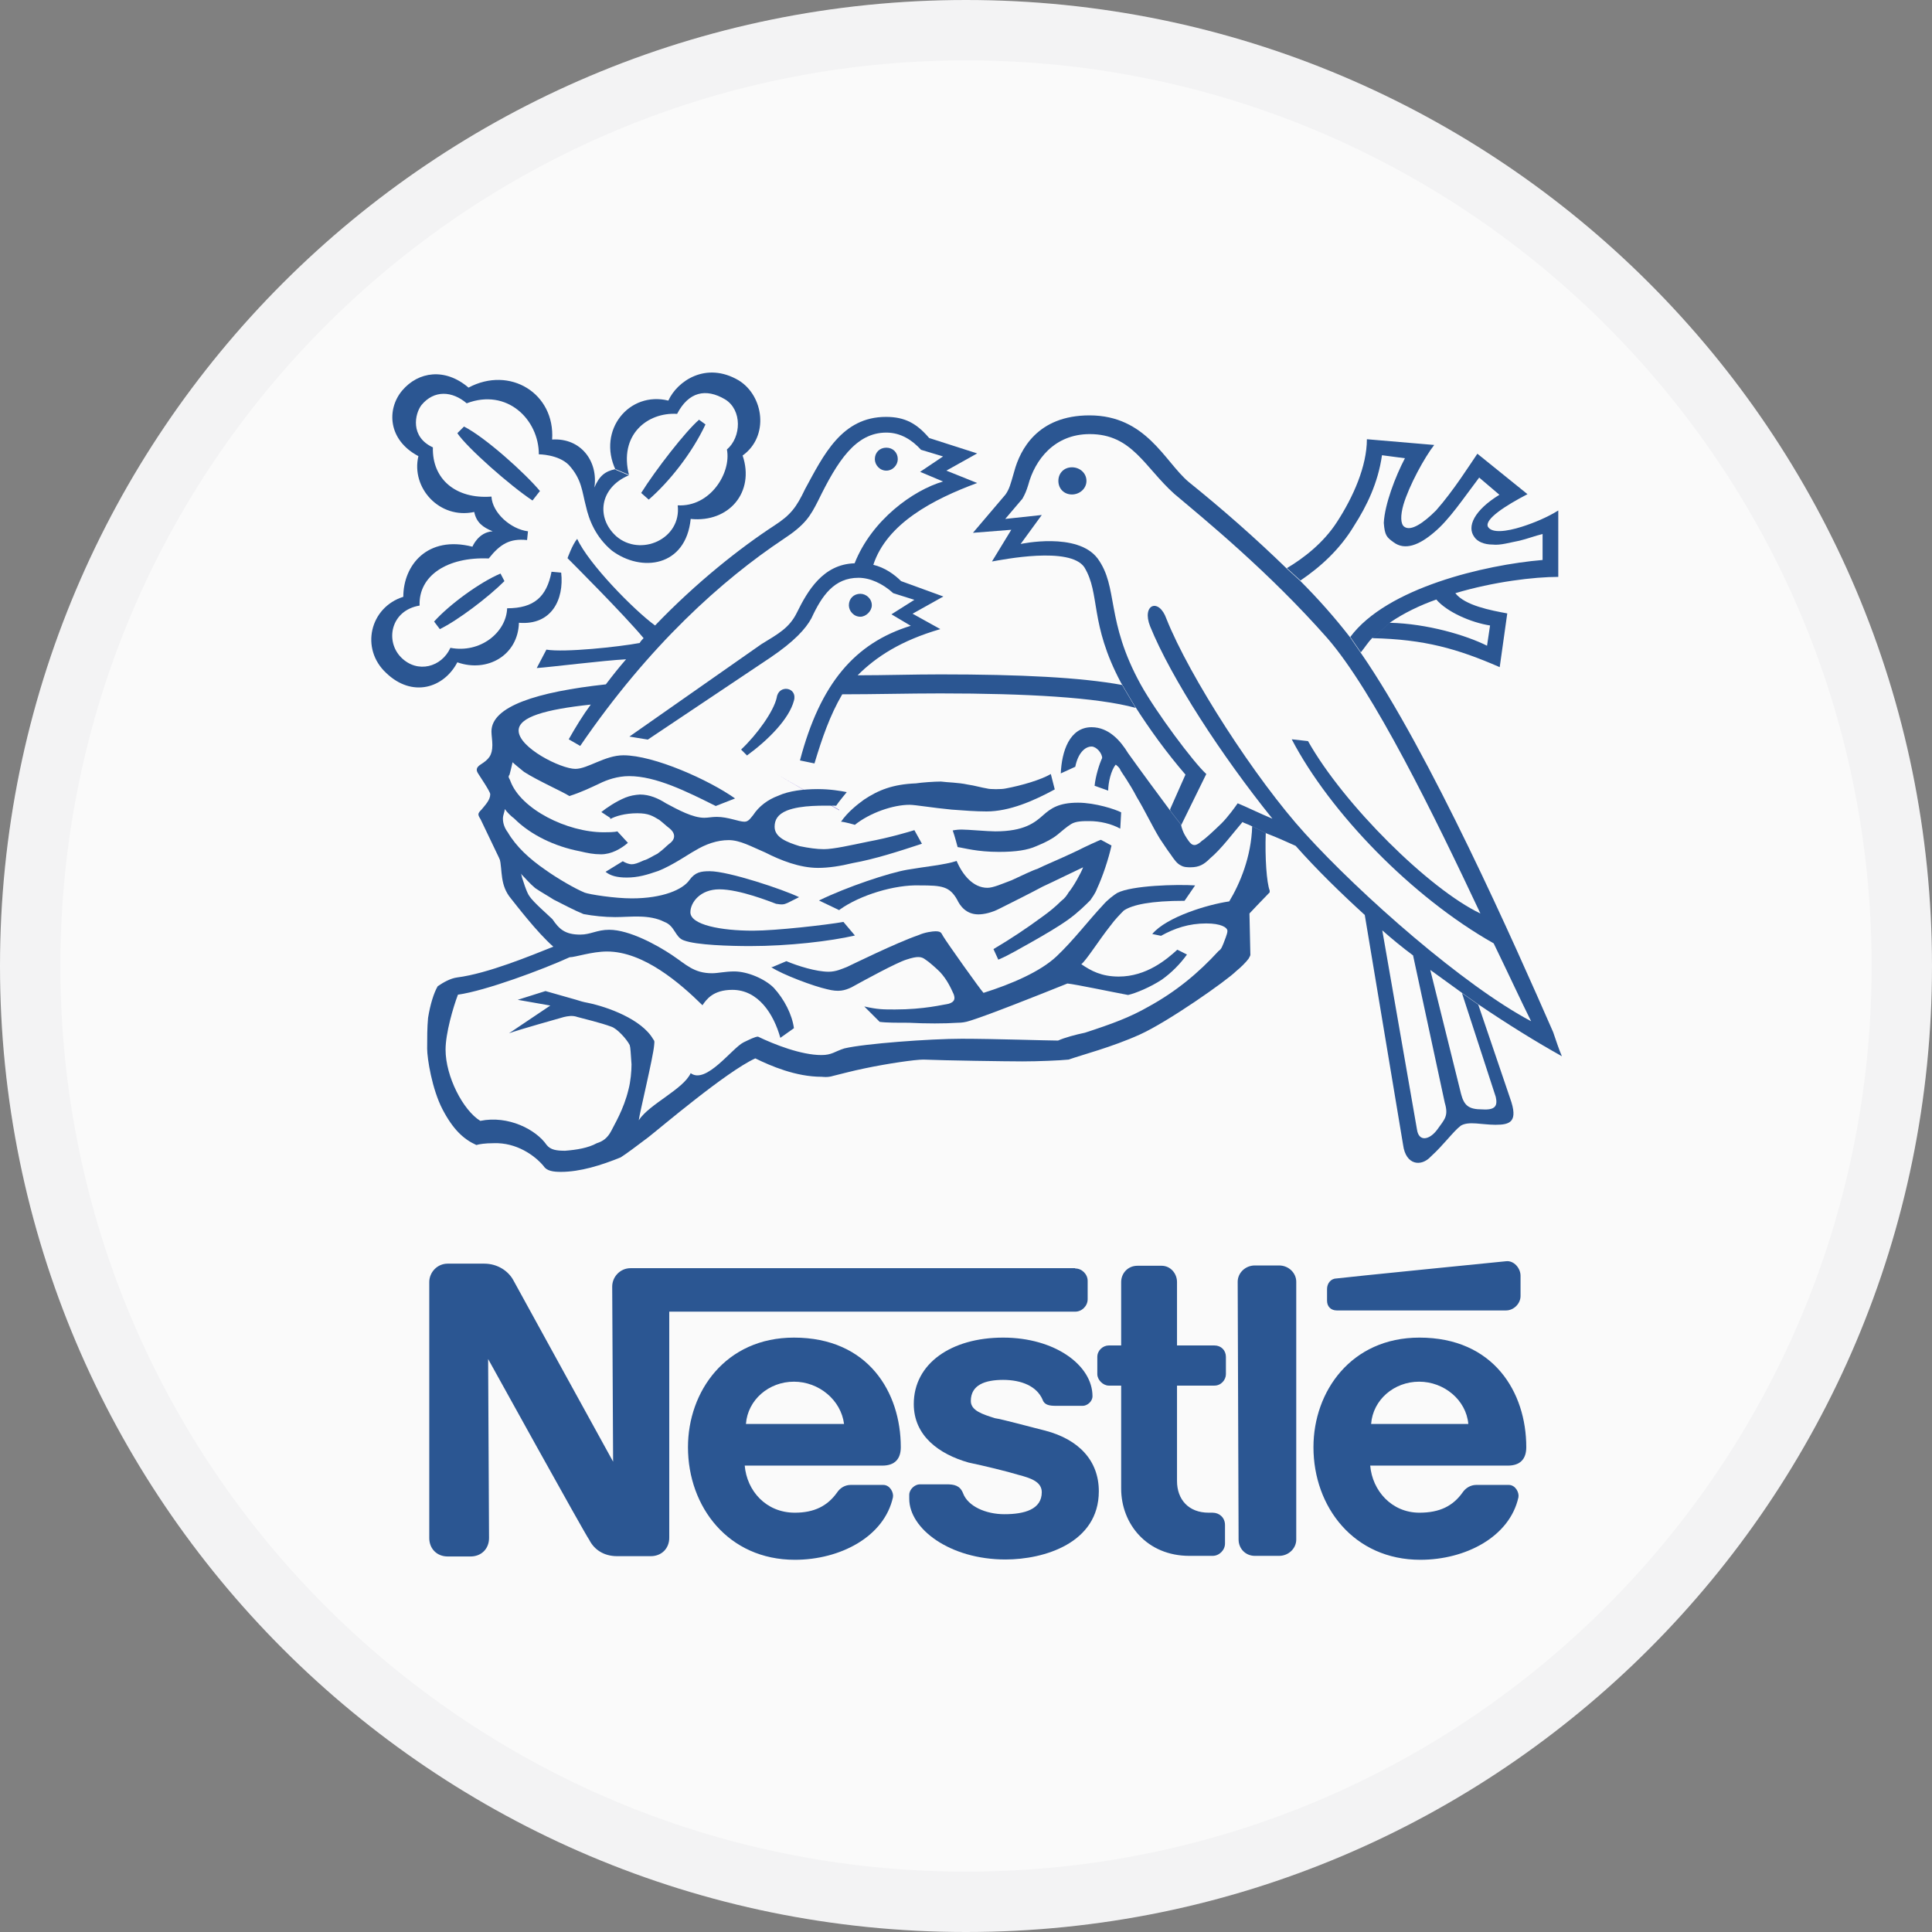
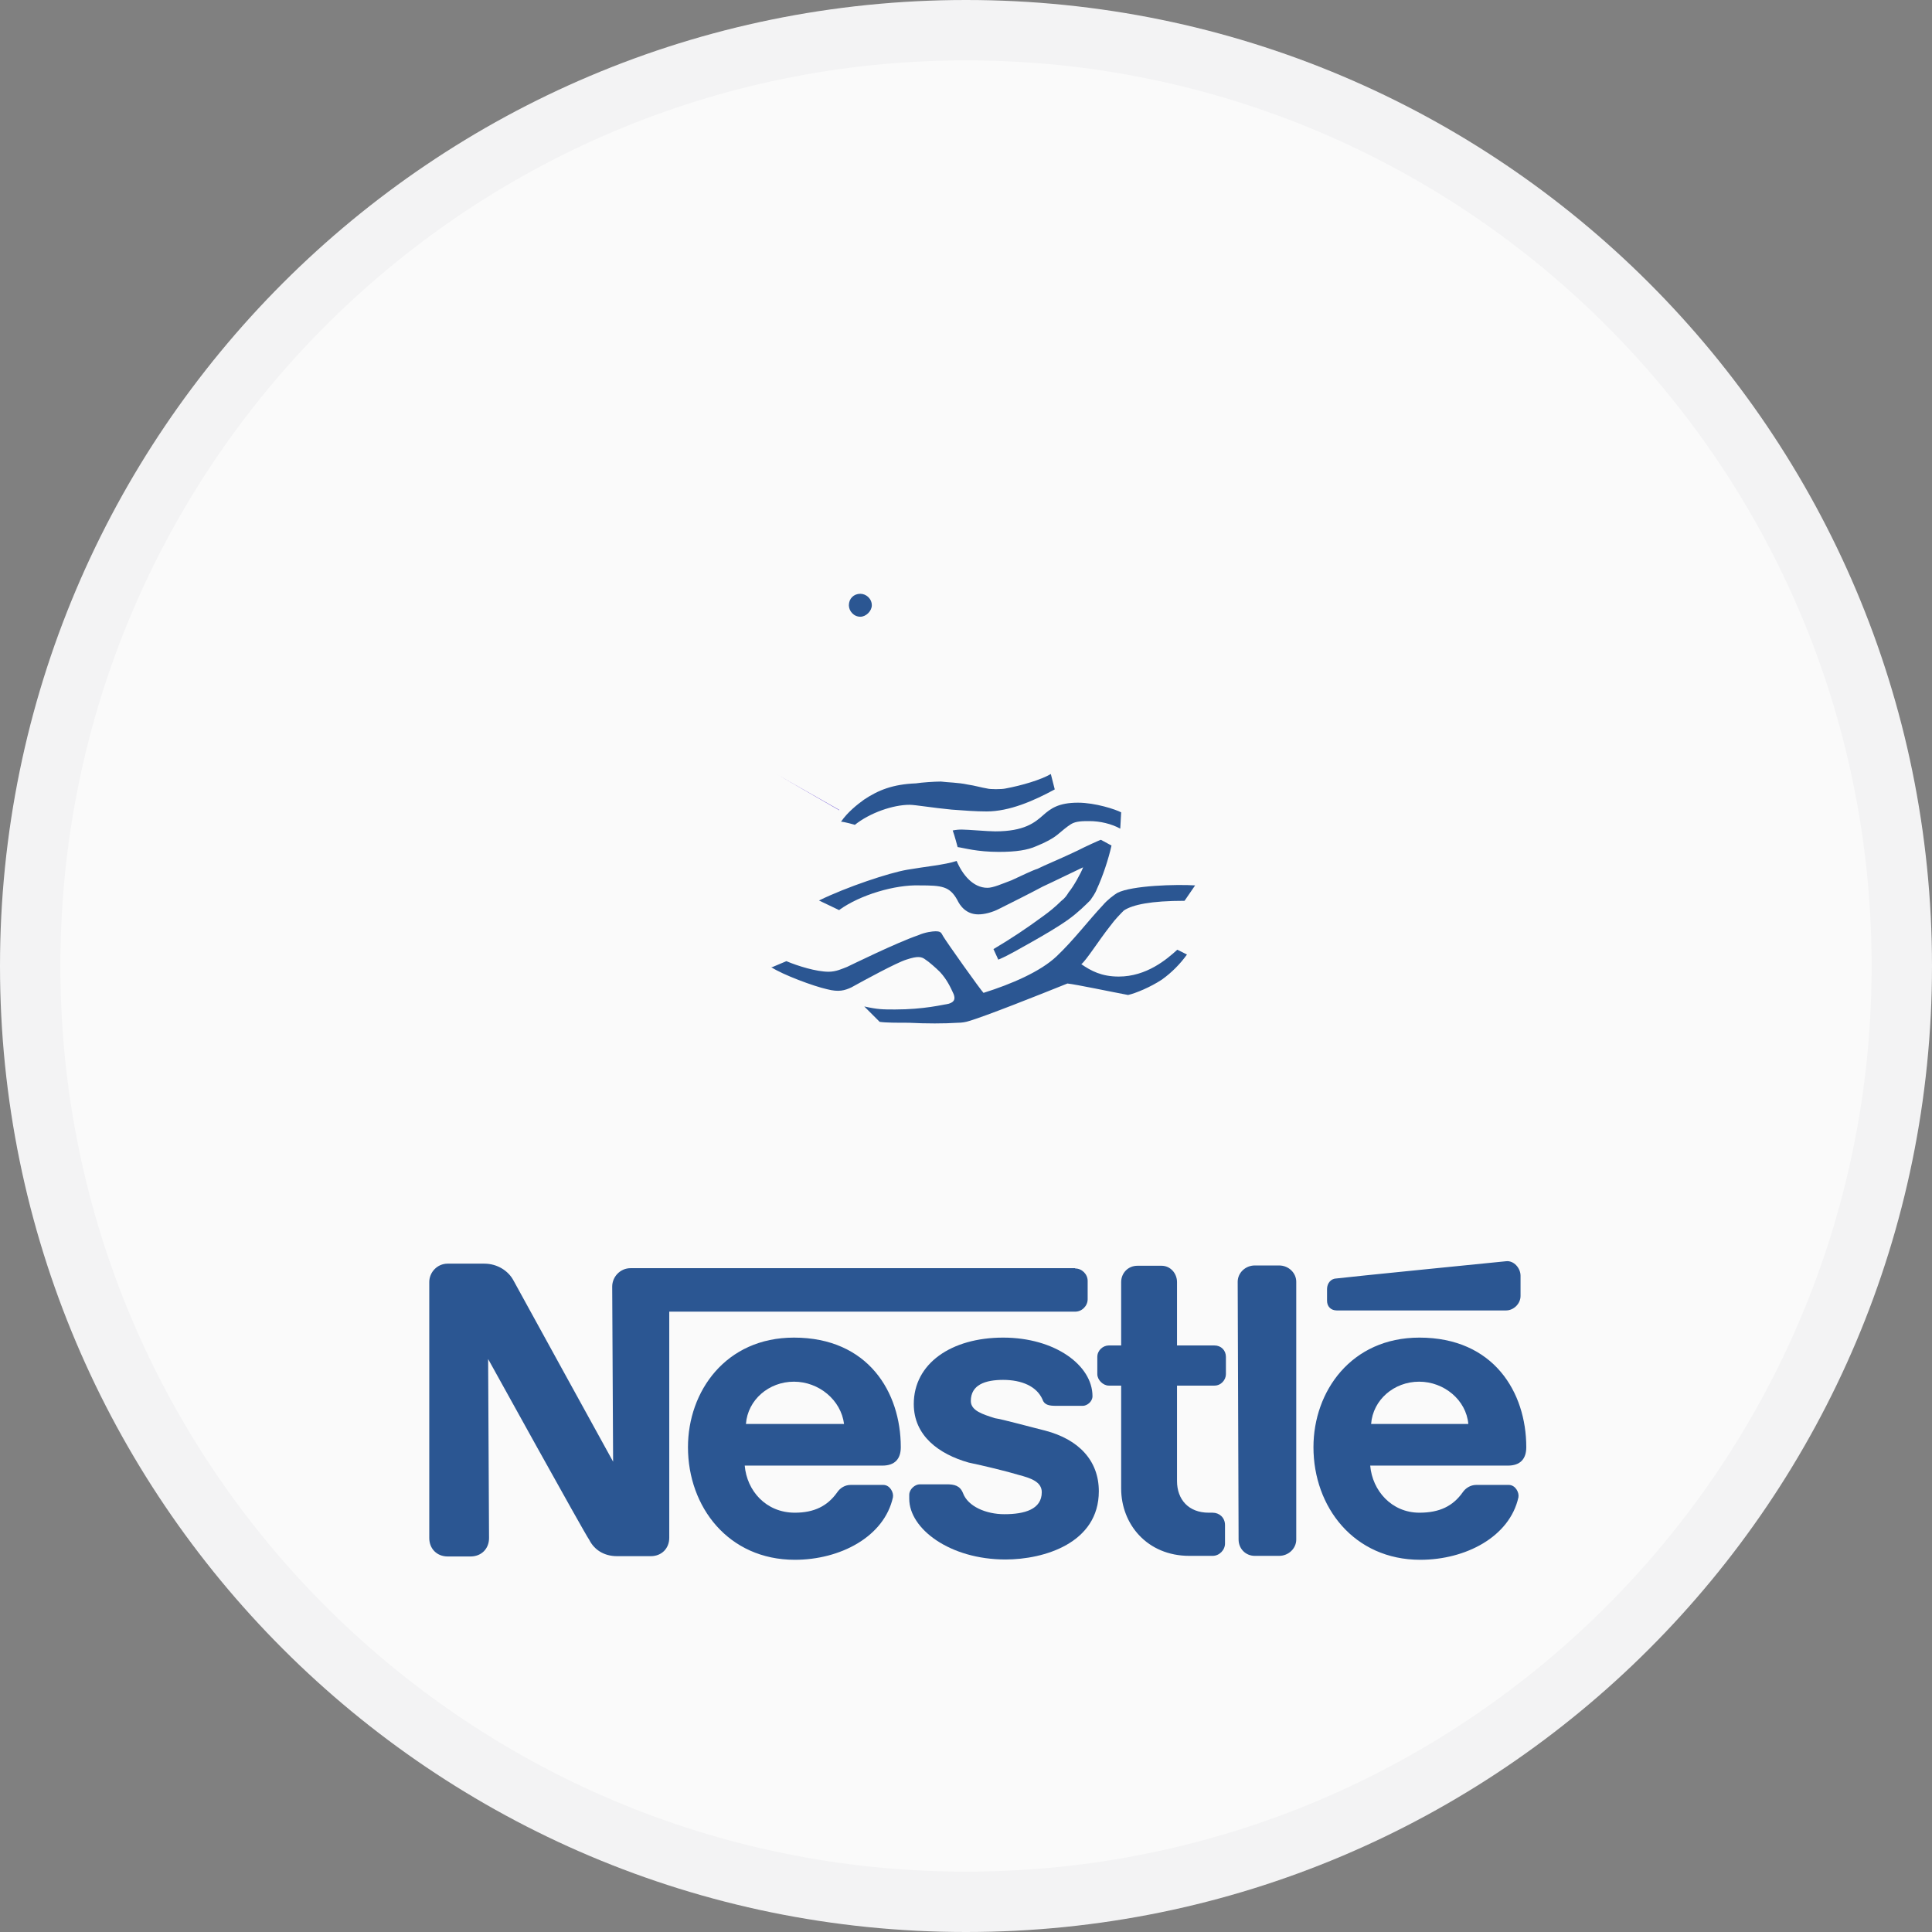
<svg xmlns="http://www.w3.org/2000/svg" id="Capa_2" data-name="Capa 2" viewBox="0 0 64 64">
  <rect x="0" y="0" width="64" height="64" fill="#808080" stroke="none" />
  <defs>
    <style>
      .cls-1 {
        fill: #2b5692;
        fill-rule: evenodd;
      }

      .cls-2 {
        fill: #fafafa;
      }

      .cls-3 {
        fill: url(#Degradado_sin_nombre_2);
      }

      .cls-4 {
        fill: none;
        stroke: rgba(2, 30, 46, .03);
        stroke-width: 2px;
      }
    </style>
    <linearGradient id="Degradado_sin_nombre_2" data-name="Degradado sin nombre 2" x1="51.91" y1="25.12" x2="23.03" y2="41.93" gradientTransform="translate(0 66) scale(1 -1)" gradientUnits="userSpaceOnUse">
      <stop offset="0" stop-color="#00c8ff" />
      <stop offset=".27" stop-color="#0e92ee" />
      <stop offset=".9" stop-color="#3300bf" />
    </linearGradient>
  </defs>
  <g id="Capa_1-2" data-name="Capa 1">
    <path class="cls-2" d="M32,0h0c17.67,0,32,14.33,32,32h0c0,17.67-14.33,32-32,32h0C14.33,64,0,49.67,0,32h0C0,14.33,14.33,0,32,0Z" />
    <path class="cls-4" d="M32,1h0c17.12,0,31,13.88,31,31h0c0,17.12-13.88,31-31,31h0c-17.12,0-31-13.88-31-31h0C1,14.88,14.88,1,32,1Z" />
    <path class="cls-3" d="M27.8,26.83l-2.05-1.17,2.05,1.18s0,0,0-.01Z" />
    <g>
-       <path class="cls-1" d="M35.51,16.38c.25,0,.48-.19.48-.45s-.22-.45-.48-.45-.45.19-.45.45.19.45.45.45ZM29.36,15.59c.22,0,.38-.19.38-.38,0-.22-.16-.38-.38-.38s-.38.16-.38.38c0,.19.16.38.38.38ZM24.74,25.02l-.19-.19c.54-.51,1.08-1.27,1.18-1.72.06-.45.7-.35.57.1-.16.61-.86,1.31-1.56,1.82ZM20.82,15.75c-.96.41-1.08,1.4-.41,2.01.8.7,2.17.1,2.04-1.02,1.08.06,1.78-1.08,1.63-1.85.48-.41.51-1.31-.06-1.66-.64-.38-1.21-.25-1.59.48-.99-.06-1.94.7-1.59,2.04l-.45-.19c-.61-1.31.45-2.61,1.75-2.29.29-.64,1.24-1.31,2.33-.67.83.51,1.02,1.85.13,2.49.41,1.21-.45,2.23-1.72,2.1-.16,1.59-1.63,1.78-2.61,1.05-.54-.45-.76-1.02-.86-1.47-.13-.48-.13-.89-.57-1.37-.35-.35-.99-.35-.99-.35,0-1.15-1.05-2.2-2.39-1.69-.48-.41-1.08-.45-1.5.06-.22.29-.38,1.05.38,1.4-.03,1.05.76,1.72,1.94,1.63.03.54.64,1.08,1.21,1.15l-.03.29c-.57-.06-.89.13-1.27.61-1.37-.06-2.33.57-2.29,1.56-.96.16-1.15,1.18-.61,1.72s1.34.32,1.63-.32c.99.19,1.85-.51,1.88-1.31.89,0,1.31-.38,1.47-1.21l.32.03c.1.89-.32,1.75-1.4,1.66-.03,1.08-1.05,1.66-2.04,1.31-.45.86-1.5,1.18-2.36.35-.86-.8-.54-2.17.57-2.52,0-1.05.8-2.04,2.29-1.66,0,0,.19-.48.67-.51-.32-.13-.54-.29-.61-.64-1.15.25-2.1-.8-1.85-1.85-1.02-.54-1.05-1.56-.54-2.17.54-.64,1.43-.76,2.2-.1,1.37-.73,2.87.19,2.77,1.72.96-.06,1.53.73,1.4,1.59.16-.38.35-.54.7-.61l.45.19h0Z" />
-       <path class="cls-1" d="M23.15,13.9l.22.16c-.45.96-1.21,1.91-1.88,2.49l-.25-.22c.48-.77,1.47-2.04,1.91-2.42h0ZM16.58,19l.13.25c-.54.54-1.56,1.31-2.14,1.59l-.19-.25c.51-.57,1.53-1.31,2.2-1.59ZM17.89,16.26l-.25.32c-.73-.48-2.17-1.75-2.49-2.23l.22-.22c.7.35,2.04,1.56,2.52,2.14ZM16.55,28.43c.1.41,0,.89.38,1.34.13.16.86,1.12,1.4,1.59-.73.29-2.17.89-3.19,1.02-.22.03-.45.16-.64.29-.13.22-.25.61-.32,1.05-.03.32-.03.67-.03,1.02,0,.32.16,1.34.51,2.01.35.67.7.99,1.12,1.18.1-.03.29-.06.57-.06.76-.03,1.37.41,1.66.76.1.16.32.19.57.19.64,0,1.34-.22,1.98-.48.16-.1.54-.38.92-.67.41-.32,2.58-2.17,3.54-2.61.51.25,1.34.61,2.2.61.03,0,.19.03.38-.03.25-.06.61-.16,1.05-.25.76-.16,1.66-.29,1.94-.29.7.03,2.77.06,3.28.06s1.24-.03,1.53-.06c.45-.16,1.43-.41,2.36-.83s2.87-1.78,3.19-2.1c.16-.13.32-.29.41-.41.03-.06.06-.1.06-.13s-.03-1.37-.03-1.37c0,0,.48-.51.67-.7v-.06c-.1-.26-.16-1.08-.13-1.91l-.45-.22c-.03,1.02-.41,1.91-.76,2.49-.7.1-2.07.51-2.55,1.08l.29.06c.45-.25.92-.41,1.5-.41.48,0,.7.13.7.25,0,.1-.1.32-.13.41-.03.06-.06.19-.16.25-.67.73-1.4,1.34-2.33,1.85-.61.35-1.21.57-2.1.86-.29.06-.67.16-.89.26-.35,0-2.14-.06-3.19-.06s-3.22.16-3.89.32c-.32.1-.41.22-.76.22-.67,0-1.56-.35-2.1-.61-.1,0-.29.1-.48.19-.38.19-1.24,1.4-1.75,1.02-.25.54-1.37,1.02-1.72,1.56.03-.25.48-2.1.51-2.49,0-.06.03-.13-.03-.19-.38-.67-1.53-1.08-2.17-1.21-.16-.03-.26-.06-.38-.1l-1.02-.29-.92.29,1.08.19-1.37.92c.25-.1,1.72-.51,1.82-.54.13-.03.29-.06.45,0,.22.06.77.19,1.12.32.19.06.51.41.61.61.03.1.03.25.06.64,0,.22-.03.57-.1.83-.16.67-.48,1.18-.57,1.37-.13.25-.29.35-.48.41-.29.16-.67.22-1.05.25-.29,0-.48-.03-.61-.19-.35-.51-1.27-.99-2.2-.8-.57-.35-1.15-1.47-1.15-2.36,0-.54.25-1.4.41-1.82.92-.13,2.8-.83,3.7-1.24.19,0,.73-.19,1.24-.19,1.21,0,2.42,1.05,3.16,1.78.13-.19.35-.51.99-.51.86,0,1.37.8,1.59,1.59l.45-.32c-.06-.45-.32-.96-.67-1.34-.29-.29-.86-.54-1.31-.54-.29,0-.54.06-.73.06-.61,0-.86-.29-1.34-.61-.48-.32-1.4-.83-2.07-.83-.41,0-.61.16-.96.16-.51,0-.7-.19-.92-.51-.13-.13-.64-.57-.76-.76-.1-.13-.22-.54-.29-.76l-.7-.51h0Z" />
-       <path class="cls-1" d="M17.25,28.94c.16.16.29.32.48.48.19.13.41.25.61.38.32.16.67.35.99.48.32.06.7.1,1.05.1.51,0,1.12-.1,1.63.16.35.13.35.51.64.61.41.16,1.56.19,2.2.19,1.27,0,2.65-.16,3.47-.35l-.38-.45c-.57.1-2.23.29-3,.29-1.05,0-2.07-.19-2.07-.61,0-.32.32-.76.96-.76.67,0,1.69.41,1.88.48.19.03.25.03.38-.03l.38-.19c-.51-.25-2.33-.86-2.96-.86-.29,0-.48.03-.67.29-.22.32-.89.61-1.91.61-.57,0-1.4-.13-1.56-.19-.32-.13-.92-.48-1.31-.76-.51-.35-.96-.76-1.24-1.24-.1-.13-.16-.29-.16-.45,0-.13.06-.22.06-.32.1.13.19.22.32.32.54.54,1.34.92,2.17,1.08.26.06.45.1.7.1.35,0,.67-.19.89-.38l-.35-.38c-.1.03-.32.03-.45.03-1.21,0-2.74-.76-3.09-1.69-.03-.1-.1-.13-.03-.22.03-.1.06-.25.1-.41.06.06.22.19.38.32.45.29,1.31.67,1.5.8.41-.13.73-.29.99-.41.26-.13.61-.25.99-.25.89,0,1.91.51,2.87.99l.64-.25c-.86-.61-2.68-1.43-3.7-1.43-.61,0-1.18.45-1.59.45-.48,0-1.88-.7-1.88-1.27,0-.45.89-.7,2.39-.86-.26.35-.51.76-.73,1.15l.38.22c2.29-3.35,4.72-5.51,6.73-6.85.73-.48.89-.76,1.15-1.27.64-1.31,1.24-2.26,2.26-2.26.48,0,.86.25,1.15.57l.73.22-.76.51.76.32c-.99.29-2.36,1.27-2.93,2.71-1.05.03-1.56.92-1.91,1.63-.25.51-.61.7-1.18,1.05l-4.37,3.06.61.1,4.05-2.71c.8-.54,1.18-.96,1.37-1.31.35-.76.76-1.34,1.56-1.34.38,0,.8.19,1.15.51l.7.22-.76.48.64.38c-1.85.57-3,1.91-3.67,4.46l.48.1c.25-.83.51-1.59.92-2.29,1.08,0,2.17-.03,3.25-.03,2.84,0,5.2.13,6.47.48l-.45-.76c-1.37-.25-3.35-.35-6.02-.35-.92,0-1.82.03-2.74.03.61-.61,1.43-1.15,2.74-1.53l-.92-.51,1.02-.57-1.4-.51c-.22-.22-.54-.45-.92-.54.45-1.37,1.98-2.17,3.44-2.71l-1.02-.41,1.02-.57-1.59-.51c-.41-.48-.8-.7-1.43-.7-1.47,0-2.07,1.27-2.68,2.39-.29.61-.48.86-1.02,1.21-1.12.73-2.58,1.88-3.95,3.31-.7-.51-2.2-2.04-2.58-2.87-.16.19-.32.64-.32.64.16.16,1.88,1.88,2.52,2.65-.03.03-.1.1-.13.16-.7.13-2.49.32-3.09.22l-.32.61c.45-.03,2.2-.25,2.96-.29-.22.25-.45.54-.67.83-2.29.25-3.79.73-3.79,1.56,0,.13.03.29.03.45,0,.35-.13.48-.38.64-.16.1-.16.19-.1.29s.41.61.41.7c0,.19-.16.35-.29.51-.13.13-.13.16-.03.32l.67,1.4.7.51h0ZM45.46,21.13c-.13.13-.25.32-.38.48l-.35-.51c1.21-1.63,4.46-2.39,6.37-2.55v-.86c-.25.06-.51.16-.76.22-.32.06-.64.16-.89.13-.29,0-.51-.1-.61-.25-.26-.35,0-.89.83-1.4l-.67-.57c-.51.67-.99,1.4-1.5,1.82-.48.41-.96.61-1.34.32-.22-.16-.29-.22-.32-.64.03-.61.38-1.53.7-2.14l-.76-.1c-.13.92-.51,1.69-.92,2.33-.48.8-1.12,1.37-1.78,1.82l-.45-.41c.54-.32,1.21-.83,1.66-1.53.54-.83.99-1.85.99-2.74l2.23.19c-.32.41-.83,1.34-1.02,1.98-.1.35-.1.64.03.73.22.16.64-.13,1.05-.54.57-.64,1.15-1.56,1.37-1.88l1.66,1.34c-.73.38-1.43.83-1.31,1.08.13.22.61.16,1.12,0,.41-.13.86-.32,1.21-.54v2.2c-.8,0-2.14.16-3.41.54.32.41,1.18.57,1.72.67l-.25,1.78c-1.4-.61-2.49-.92-4.21-.96l.57-.51c1.24.03,2.52.41,3.22.76l.1-.67c-.64-.1-1.43-.45-1.78-.86-.54.19-1.08.45-1.53.76l-.57.51h0Z" />
-       <path class="cls-1" d="M38.76,26.81l.51-1.15c-.62-.72-1.18-1.49-1.69-2.29l-.45-.76c-1.05-1.98-.67-2.93-1.21-3.82-.48-.7-2.71-.25-3.06-.19l.64-1.05-1.27.1,1.08-1.27c.13-.19.16-.32.29-.77.19-.7.76-1.85,2.49-1.85,1.88,0,2.49,1.53,3.28,2.2,1.13.91,2.21,1.86,3.25,2.87l.45.41c.59.59,1.15,1.22,1.66,1.88l.35.51c2.29,3.31,5.1,9.66,6.37,12.56.1.29.19.57.29.8-.86-.48-1.78-1.05-2.77-1.72l-.54-.38-1.05-.76-.57-.48c-.35-.26-.69-.54-1.02-.83l1.15,6.6c.06.41.41.35.67,0,.25-.35.38-.45.25-.89l-1.05-4.88.57.48,1.02,4.11c.1.38.25.51.7.51.45.03.51-.13.45-.41l-1.12-3.44.54.38,1.05,3.09c.29.8,0,.89-.48.89-.45,0-.89-.13-1.15.03-.25.19-.57.64-.99,1.02-.32.35-.83.29-.92-.38l-1.27-7.62c-.8-.73-1.59-1.5-2.29-2.29-.29-.13-.64-.29-.96-.41l-.45-.22c-.19-.1-.32-.13-.35-.16-.35.41-.7.89-1.08,1.21-.19.19-.35.29-.64.29-.1,0-.22,0-.32-.06-.13-.06-.22-.19-.35-.38-.1-.13-.22-.32-.35-.51-.25-.41-.51-.96-.76-1.37-.25-.48-.51-.83-.54-.89-.03-.1-.16-.19-.16-.19-.16.19-.25.61-.25.86l-.45-.16c.03-.32.16-.73.25-.92,0-.16-.19-.38-.35-.38-.22,0-.45.22-.54.67l-.48.22c.03-.73.29-1.53,1.02-1.53.57,0,.96.45,1.21.86.29.41,1.21,1.66,1.4,1.91l.35.45c.06.29.19.45.25.54.13.19.25.19.45,0,.1-.06.35-.29.64-.57.22-.22.45-.54.54-.67.25.1.76.35,1.15.51-1.69-2.1-3.35-4.65-4.05-6.37-.29-.73.29-.96.54-.25.76,1.91,2.96,5.32,4.59,7.11,1.85,2.04,5.26,5.04,7.49,6.22-.32-.64-.73-1.53-1.24-2.58-2.71-1.53-5.42-4.33-6.69-6.76l.54.06c1.18,2.1,4.02,4.91,5.71,5.71-1.53-3.25-3.54-7.36-5.07-9.12-1.94-2.2-4.05-3.92-5.07-4.78-.99-.89-1.4-1.98-2.8-1.98-1.18,0-1.82.86-2.04,1.69-.06.19-.1.29-.19.45l-.57.67,1.21-.13-.7.96s1.88-.41,2.55.48c.7.96.25,2.04,1.43,4.18.51.92,1.75,2.58,2.17,2.96l-.83,1.69-.35-.45h0ZM20.21,27.09l-.29-.19c.16-.13.48-.35.8-.48.15-.06.31-.09.48-.1.32,0,.61.13.86.29.41.22.89.48,1.27.48.13,0,.25-.03.41-.03.38,0,.73.16.92.16.13,0,.19-.1.29-.22.19-.29.48-.51.83-.64.35-.16.83-.22,1.31-.22.41,0,.76.06.96.1,0,0-.29.35-.35.45-.41,0-1.15-.03-1.63.16-.32.13-.41.32-.41.54,0,.35.41.51.83.64.29.06.57.1.8.1.32,0,.89-.13,1.47-.25.7-.13,1.34-.32,1.53-.38l.25.45c-.76.25-1.56.51-2.29.64-.41.1-.8.16-1.15.16-.61,0-1.24-.25-1.75-.51-.45-.19-.83-.41-1.21-.41s-.76.13-1.12.35c-.19.1-.73.48-1.21.67-.38.13-.67.22-1.05.22-.32,0-.54-.06-.7-.19l.57-.35c.1.06.22.1.29.1.1,0,.19-.03.41-.13.13-.03.32-.16.45-.22.22-.16.29-.25.38-.32.19-.13.25-.32.03-.51-.13-.1-.22-.19-.35-.29-.22-.13-.35-.22-.73-.22-.41,0-.73.1-.89.19h0Z" />
      <path class="cls-1" d="M28.31,27.32s-.35-.1-.45-.1c.22-.32.54-.57.76-.73.48-.32.96-.51,1.72-.54.19-.03.61-.06.83-.06.22.03.57.03.89.1.22.03.45.1.64.13.1.03.48.03.61,0,.54-.1,1.18-.29,1.5-.48l.13.51c-.7.38-1.5.73-2.26.73-.35,0-.76-.03-1.15-.06-.64-.06-1.21-.16-1.4-.16-.54,0-1.31.26-1.82.67h0ZM27.8,30.15l-.67-.32c.92-.45,2.33-.92,2.93-1.02.57-.1,1.24-.16,1.63-.29.19.45.54.89,1.02.89.19,0,.48-.13.8-.25.35-.16.67-.32.86-.38.19-.1.8-.35,1.34-.61.19-.1.73-.35.76-.35l.35.19c-.1.45-.29,1.02-.48,1.43-.06.16-.16.29-.22.38-.16.16-.41.41-.73.64-.35.25-.8.51-1.24.76-.35.19-.7.41-1.08.57l-.16-.35c.56-.33,1.1-.69,1.63-1.08.21-.15.42-.32.61-.51.13-.1.19-.19.25-.29.16-.19.41-.64.48-.83-.22.1-.99.48-1.34.64-.41.22-1.05.54-1.43.73-.25.13-.51.19-.7.19-.41,0-.61-.29-.7-.48-.25-.45-.51-.48-1.24-.48-.83-.03-1.98.32-2.65.8h0ZM31.72,28.05s-.1-.38-.16-.54c0,0,.13-.03.29-.03.22,0,.86.06,1.12.06.96,0,1.31-.29,1.59-.54.25-.22.51-.41,1.15-.41.57,0,1.24.22,1.43.32l-.03.54c-.29-.16-.67-.25-1.02-.25-.22,0-.45,0-.61.1s-.29.22-.45.35c-.16.13-.38.25-.7.38-.29.13-.67.19-1.24.19-.73,0-1.15-.13-1.37-.16h0Z" />
      <path class="cls-1" d="M25.6,32.03l.45-.19c.38.16.99.35,1.4.35.25,0,.45-.1.61-.16.13-.06,1.63-.8,2.36-1.05.22-.1.48-.13.57-.13.19,0,.19.06.25.16.13.22,1.24,1.78,1.34,1.88.92-.29,1.88-.7,2.42-1.21.57-.54,1.05-1.18,1.53-1.69.16-.19.38-.35.48-.41.48-.25,1.98-.29,2.58-.25l-.35.51c-1.12,0-1.72.13-2.01.32-.1.1-.29.29-.45.51-.38.48-.8,1.15-.96,1.27.32.22.67.41,1.24.41.92,0,1.59-.57,1.94-.89l.32.16c-.23.32-.51.6-.83.83-.38.25-.86.45-1.12.51-.54-.1-1.72-.35-2.01-.38-1.02.41-2.71,1.08-3.25,1.24-.12.04-.25.06-.38.06-.45.03-1.05.03-1.63,0-.38,0-.76,0-.96-.03l-.51-.51c.45.1.61.1,1.02.1.96,0,1.59-.16,1.78-.19.19-.06.22-.16.16-.32-.1-.22-.22-.48-.45-.73-.13-.13-.38-.35-.48-.41-.13-.1-.25-.13-.64,0-.32.1-1.37.67-1.82.92-.22.1-.41.16-.8.06-.45-.1-1.47-.48-1.85-.73h0ZM28.5,20.43c.19,0,.38-.19.38-.38,0-.22-.19-.38-.38-.38-.22,0-.38.16-.38.38,0,.19.16.38.38.38ZM42.94,42.46c0-.29-.25-.54-.57-.54h-.8c-.32,0-.57.25-.57.54l.03,8.54c0,.29.22.54.54.54h.8c.32,0,.57-.25.57-.54v-8.54ZM43.96,42.71v.38c0,.19.13.32.32.32h5.61c.25,0,.48-.22.48-.48v-.67c0-.25-.22-.51-.48-.48,0,0-5.42.54-5.61.57-.19,0-.32.16-.32.35h0ZM39.4,51.54c-1.4,0-2.26-1.05-2.26-2.23v-3.41h-.41c-.19,0-.38-.19-.38-.38v-.57c0-.22.19-.38.38-.38h.41v-2.1c0-.29.22-.54.54-.54h.8c.29,0,.51.25.51.54v2.1h1.24c.22,0,.38.16.38.38v.57c0,.19-.16.38-.38.38h-1.24v3.16c0,.61.38,1.05,1.05,1.05h.13c.22,0,.41.16.41.41v.61c0,.22-.19.41-.41.41h-.76s0,0,0,0ZM29.84,47.94c0-1.82-1.08-3.63-3.54-3.63-2.26,0-3.51,1.78-3.51,3.63,0,1.98,1.34,3.73,3.54,3.73,1.5,0,2.96-.76,3.25-2.07.03-.16-.1-.41-.32-.41h-1.08c-.19,0-.35.1-.45.25-.32.45-.76.67-1.4.67-.96,0-1.59-.73-1.66-1.56h4.56c.41,0,.61-.22.61-.61h0ZM24.71,47.17c.06-.8.76-1.4,1.59-1.4s1.56.61,1.66,1.4h-3.25ZM50.56,47.94c0-1.82-1.08-3.63-3.54-3.63-2.26,0-3.51,1.78-3.51,3.63,0,1.98,1.34,3.73,3.54,3.73,1.5,0,2.96-.76,3.25-2.07.03-.16-.1-.41-.32-.41h-1.08c-.18,0-.35.1-.45.25-.32.45-.76.67-1.43.67-.92,0-1.56-.73-1.63-1.56h4.56c.41,0,.61-.22.61-.61h0ZM45.42,47.17c.06-.8.76-1.4,1.59-1.4s1.56.61,1.63,1.4h-3.22Z" />
      <path class="cls-1" d="M35.61,42.01h-14.72c-.35,0-.61.29-.61.61l.03,5.8s-3.16-5.74-3.31-6.02c-.16-.29-.51-.54-.96-.54h-1.21c-.35,0-.61.29-.61.61v8.48c0,.35.25.61.61.61h.76c.35,0,.61-.25.61-.61l-.03-5.93s3.19,5.77,3.35,5.99c.16.32.48.54.92.54h1.12c.35,0,.61-.25.61-.61v-7.49h13.45c.22,0,.41-.19.41-.41v-.61c0-.22-.19-.41-.41-.41h0Z" />
      <path class="cls-1" d="M33.22,45.71c.64,0,1.12.22,1.31.64.06.19.22.22.45.22h.89c.13,0,.32-.13.32-.32,0-1.02-1.24-1.94-2.96-1.94s-2.96.86-2.96,2.2c0,1.05.83,1.66,1.82,1.94.48.1,1.27.29,1.66.41.38.1.76.22.76.57,0,.57-.57.73-1.24.73-.61,0-1.21-.26-1.37-.7-.1-.25-.29-.29-.54-.29h-.89c-.16,0-.35.16-.35.35v.13c0,.99,1.34,2.01,3.19,2.01,1.27,0,3.09-.54,3.09-2.26,0-1.02-.67-1.72-1.78-2.01-.41-.1-1.43-.38-1.66-.41-.41-.13-.8-.25-.8-.57,0-.54.48-.7,1.08-.7h0Z" />
    </g>
  </g>
</svg>